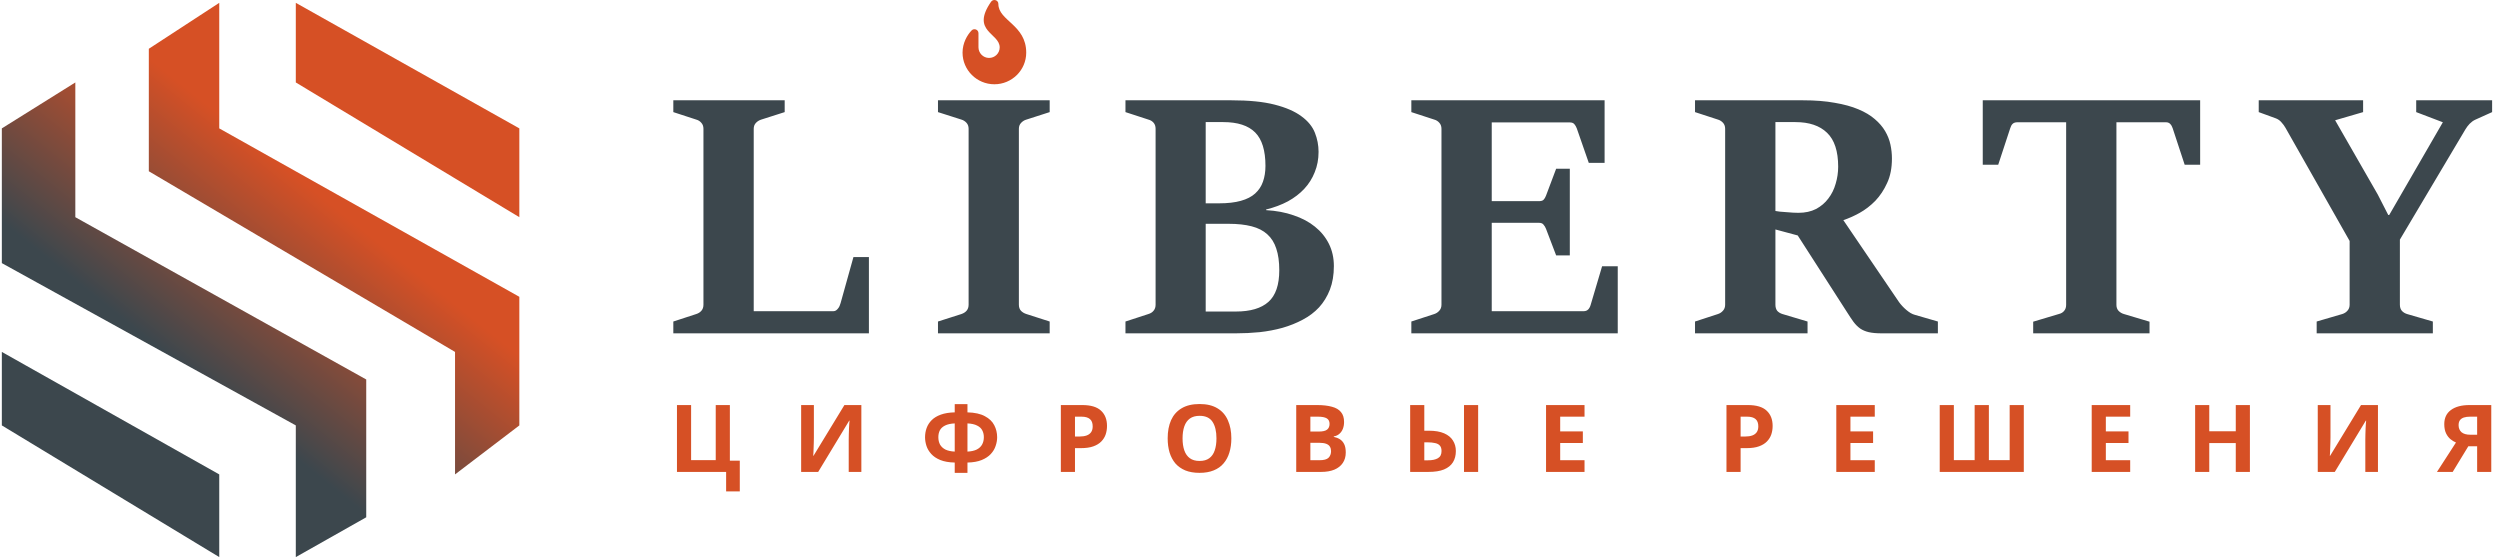
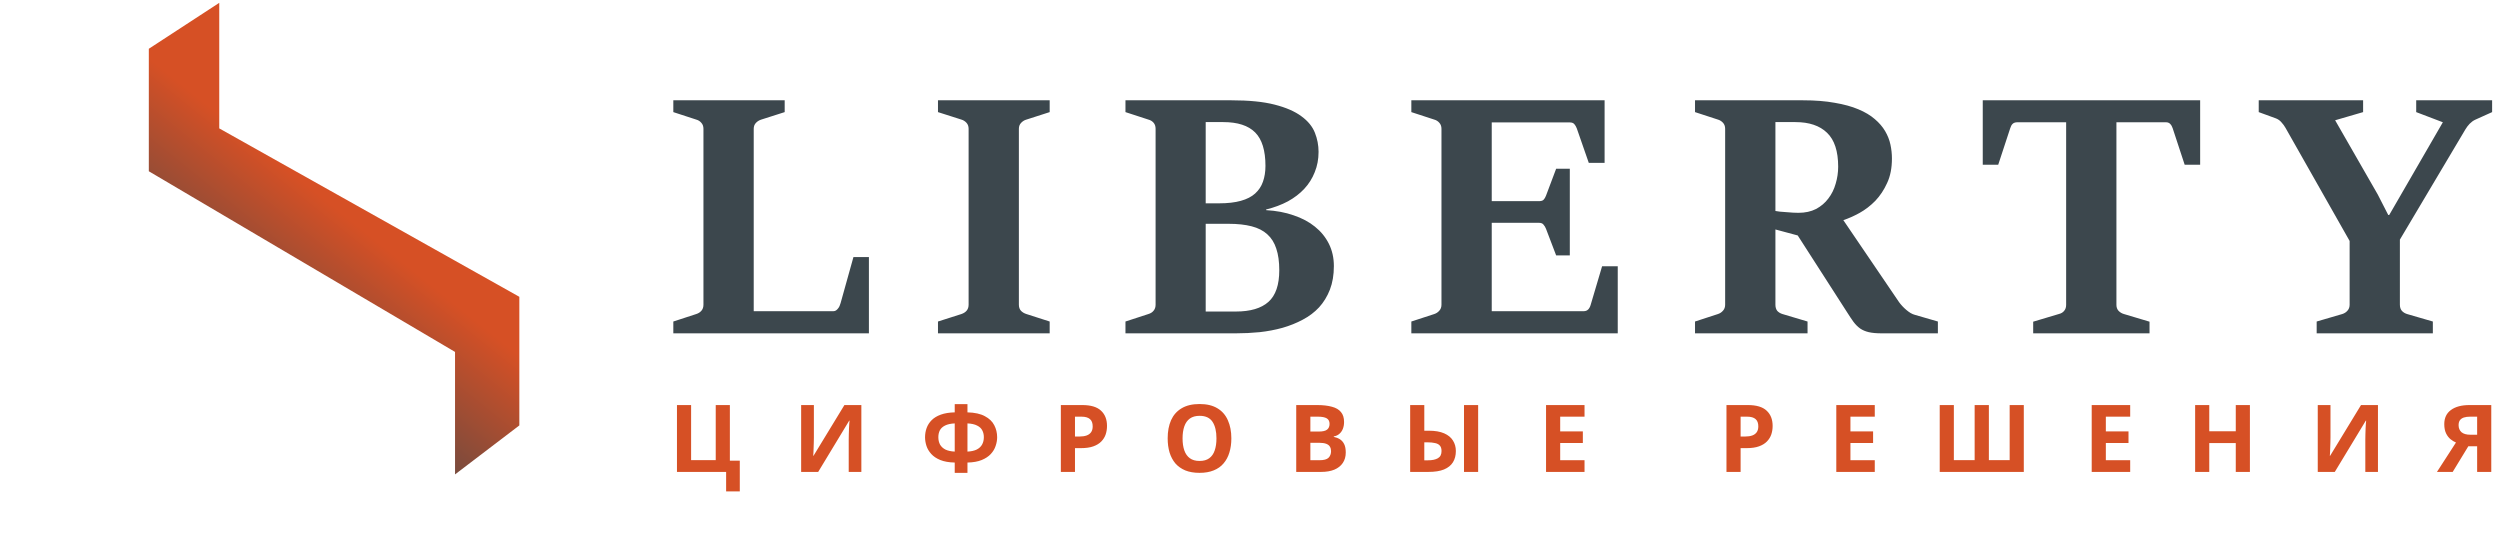
<svg xmlns="http://www.w3.org/2000/svg" width="1335" height="298" viewBox="0 0 1335 298" fill="none">
  <path d="M359.553 171.689L371.82 167.689C372.946 167.333 373.865 166.741 374.576 165.911C375.287 165.081 375.642 164.015 375.642 162.711V68.755C375.642 67.452 375.257 66.385 374.487 65.555C373.776 64.726 372.887 64.163 371.82 63.867L359.553 59.867V53.556H419.02V59.867L406.487 63.867C405.361 64.222 404.413 64.815 403.642 65.644C402.872 66.474 402.487 67.511 402.487 68.755V166.178H445.065C445.598 166.178 446.072 166.03 446.487 165.733C446.902 165.437 447.257 165.081 447.553 164.667C447.909 164.252 448.176 163.807 448.353 163.333C448.591 162.8 448.768 162.296 448.887 161.822L455.731 137.289H463.998V178H359.553V171.689ZM500.882 171.689L513.415 167.689C514.6 167.274 515.519 166.681 516.171 165.911C516.882 165.081 517.237 164.015 517.237 162.711V68.755C517.237 67.452 516.852 66.385 516.082 65.555C515.311 64.726 514.422 64.163 513.415 63.867L500.882 59.867V53.556H560.526V59.867L548.082 63.867C547.015 64.163 546.067 64.755 545.237 65.644C544.467 66.474 544.082 67.511 544.082 68.755V162.711C544.082 164.074 544.467 165.17 545.237 166C546.008 166.77 546.956 167.333 548.082 167.689L560.526 171.689V178H500.882V171.689ZM600.999 171.689L613.265 167.689C614.451 167.333 615.369 166.741 616.021 165.911C616.732 165.081 617.088 164.015 617.088 162.711V68.755C617.088 67.452 616.732 66.385 616.021 65.555C615.31 64.726 614.391 64.163 613.265 63.867L600.999 59.867V53.556H657.532C666.954 53.556 674.658 54.326 680.643 55.867C686.688 57.407 691.458 59.481 694.954 62.089C698.451 64.637 700.851 67.57 702.154 70.889C703.458 74.148 704.11 77.555 704.11 81.111C704.11 85.022 703.428 88.637 702.065 91.956C700.762 95.274 698.895 98.237 696.465 100.844C694.095 103.393 691.191 105.615 687.754 107.511C684.317 109.348 680.436 110.8 676.11 111.867V112.222C681.503 112.519 686.391 113.437 690.777 114.978C695.221 116.459 699.014 118.474 702.154 121.022C705.354 123.57 707.843 126.622 709.621 130.178C711.399 133.733 712.288 137.704 712.288 142.089C712.288 146.83 711.577 151.037 710.154 154.711C708.732 158.326 706.806 161.467 704.377 164.133C701.947 166.741 699.043 168.933 695.665 170.711C692.347 172.489 688.732 173.941 684.821 175.067C680.969 176.133 676.91 176.904 672.643 177.378C668.436 177.793 664.199 178 659.932 178H600.999V171.689ZM650.954 108.578C655.577 108.578 659.458 108.133 662.599 107.244C665.799 106.356 668.347 105.052 670.243 103.333C672.199 101.556 673.591 99.452 674.421 97.022C675.31 94.533 675.754 91.719 675.754 88.578C675.754 80.341 673.917 74.385 670.243 70.711C666.569 67.037 660.91 65.2 653.265 65.2H643.843V108.578H650.954ZM659.932 166.356C667.695 166.356 673.503 164.637 677.354 161.2C681.206 157.763 683.132 152.133 683.132 144.311C683.132 139.748 682.599 135.896 681.532 132.756C680.525 129.615 678.925 127.067 676.732 125.111C674.599 123.156 671.814 121.733 668.377 120.844C664.94 119.956 660.851 119.511 656.11 119.511H643.843V166.356H659.932ZM753.655 171.689L765.922 167.689C766.988 167.333 767.877 166.741 768.588 165.911C769.359 165.081 769.744 164.015 769.744 162.711V68.755C769.744 67.452 769.359 66.385 768.588 65.555C767.877 64.726 766.988 64.163 765.922 63.867L753.655 59.867V53.556H856.855V86.978H848.411L842.011 68.578C841.655 67.63 841.211 66.859 840.677 66.267C840.144 65.674 839.374 65.378 838.366 65.378H796.588V107.422H821.744C822.929 107.422 823.759 107.185 824.233 106.711C824.766 106.178 825.211 105.437 825.566 104.489L830.988 90.089H838.277V136.4H830.988L825.566 122.178C825.211 121.289 824.766 120.548 824.233 119.956C823.759 119.304 822.929 118.978 821.744 118.978H796.588V166.178H845.655C846.662 166.178 847.462 165.881 848.055 165.289C848.648 164.696 849.092 163.896 849.388 162.889L855.522 142.178H863.877V178H753.655V171.689ZM905.139 171.689L917.406 167.689C918.473 167.333 919.362 166.741 920.073 165.911C920.843 165.081 921.228 164.015 921.228 162.711V68.755C921.228 67.452 920.843 66.385 920.073 65.555C919.302 64.726 918.414 64.163 917.406 63.867L905.139 59.867V53.556H962.739C969.199 53.556 974.858 54 979.717 54.889C984.636 55.718 988.843 56.874 992.339 58.355C995.895 59.837 998.828 61.585 1001.14 63.6C1003.45 65.555 1005.29 67.689 1006.65 70C1008.01 72.311 1008.96 74.711 1009.49 77.2C1010.03 79.689 1010.29 82.178 1010.29 84.667C1010.29 89.704 1009.44 94.059 1007.72 97.733C1006.06 101.407 1003.95 104.578 1001.41 107.244C998.858 109.852 996.043 112.015 992.962 113.733C989.939 115.393 987.065 116.667 984.339 117.556L1014.12 161.378C1014.59 162.03 1015.15 162.711 1015.81 163.422C1016.46 164.133 1017.17 164.815 1017.94 165.467C1018.71 166.119 1019.48 166.681 1020.25 167.156C1021.08 167.63 1021.85 167.956 1022.56 168.133L1034.83 171.689V178H1004.78C1002 178 999.717 177.793 997.939 177.378C996.162 176.963 994.621 176.311 993.317 175.422C992.014 174.474 990.828 173.289 989.762 171.867C988.695 170.385 987.51 168.607 986.206 166.533L959.984 125.733L948.073 122.533V162.711C948.073 164.074 948.399 165.17 949.051 166C949.762 166.77 950.68 167.333 951.806 167.689L965.228 171.689V178H905.139V171.689ZM960.339 113.644C963.954 113.644 967.095 112.963 969.762 111.6C972.428 110.178 974.621 108.311 976.339 106C978.117 103.689 979.421 101.052 980.251 98.089C981.139 95.126 981.584 92.104 981.584 89.022C981.584 80.726 979.599 74.681 975.628 70.889C971.717 67.096 966.088 65.2 958.739 65.2H948.073V112.667C948.606 112.785 949.406 112.904 950.473 113.022C951.539 113.081 952.695 113.17 953.939 113.289C955.184 113.407 956.369 113.496 957.495 113.556C958.68 113.615 959.628 113.644 960.339 113.644ZM1085.72 171.778L1099.41 167.689C1100.65 167.393 1101.6 166.83 1102.25 166C1102.97 165.17 1103.32 164.104 1103.32 162.8V65.289H1077.28C1076.15 65.289 1075.29 65.585 1074.7 66.178C1074.17 66.711 1073.75 67.481 1073.45 68.489L1067.05 87.956H1058.79V53.556H1174.88V87.956H1166.61L1160.21 68.489C1159.91 67.541 1159.47 66.77 1158.88 66.178C1158.34 65.585 1157.57 65.289 1156.57 65.289H1130.17V162.8C1130.17 164.104 1130.55 165.17 1131.32 166C1132.15 166.83 1133.1 167.393 1134.17 167.689L1147.85 171.778V178H1085.72V171.778ZM1237.1 171.689L1250.79 167.689C1251.91 167.333 1252.83 166.741 1253.54 165.911C1254.31 165.081 1254.7 164.015 1254.7 162.711V128.667L1220.48 68.311C1219.88 67.244 1219.17 66.267 1218.34 65.378C1217.57 64.43 1216.59 63.718 1215.41 63.244L1206.16 59.867V53.556H1261.9V59.867L1246.96 64.222L1269.72 103.867L1275.32 114.8H1275.85L1304.48 65.289L1290.25 59.867V53.556H1330.79V59.867L1321.72 63.956C1320.71 64.43 1319.73 65.141 1318.79 66.089C1317.9 67.037 1317.16 68.015 1316.56 69.022L1281.54 127.956V162.711C1281.54 164.074 1281.9 165.17 1282.61 166C1283.32 166.77 1284.24 167.333 1285.36 167.689L1299.14 171.689V178H1237.1V171.689Z" fill="#3C474D" />
  <path d="M395.05 246V262.4H387.75V252H361.5V216.3H369.05V245.7H382.2V216.3H389.75V246H395.05ZM427.813 216.3H434.613V233.55C434.613 234.383 434.596 235.317 434.563 236.35C434.529 237.383 434.496 238.4 434.463 239.4C434.429 240.367 434.396 241.217 434.363 241.95C434.329 242.65 434.296 243.133 434.263 243.4H434.413L450.913 216.3H459.963V252H453.213V234.85C453.213 233.95 453.229 232.967 453.263 231.9C453.296 230.8 453.329 229.75 453.363 228.75C453.429 227.75 453.479 226.883 453.513 226.15C453.579 225.383 453.629 224.883 453.663 224.65H453.463L436.913 252H427.813V216.3ZM516.625 215.8V220.2C520.525 220.3 523.625 220.983 525.925 222.25C528.258 223.483 529.925 225.083 530.925 227.05C531.958 229.017 532.475 231.167 532.475 233.5C532.475 235 532.208 236.533 531.675 238.1C531.175 239.667 530.308 241.117 529.075 242.45C527.875 243.75 526.258 244.817 524.225 245.65C522.191 246.483 519.658 246.933 516.625 247V252.5H509.825V247C506.758 246.933 504.191 246.483 502.125 245.65C500.091 244.817 498.475 243.733 497.275 242.4C496.075 241.067 495.225 239.633 494.725 238.1C494.225 236.533 493.975 235 493.975 233.5C493.975 231.767 494.258 230.117 494.825 228.55C495.391 226.983 496.291 225.583 497.525 224.35C498.758 223.117 500.391 222.133 502.425 221.4C504.458 220.667 506.925 220.267 509.825 220.2V215.8H516.625ZM509.825 226.1C507.658 226.2 505.925 226.583 504.625 227.25C503.358 227.883 502.441 228.733 501.875 229.8C501.341 230.867 501.075 232.083 501.075 233.45C501.075 234.95 501.375 236.267 501.975 237.4C502.608 238.5 503.558 239.383 504.825 240.05C506.125 240.683 507.791 241.05 509.825 241.15V226.1ZM516.625 241.15C518.658 241.05 520.308 240.683 521.575 240.05C522.875 239.383 523.825 238.5 524.425 237.4C525.058 236.267 525.375 234.95 525.375 233.45C525.375 232.083 525.091 230.867 524.525 229.8C523.991 228.733 523.075 227.883 521.775 227.25C520.508 226.583 518.791 226.2 516.625 226.1V241.15ZM577.892 216.3C582.492 216.3 585.842 217.3 587.942 219.3C590.076 221.267 591.142 223.983 591.142 227.45C591.142 229.017 590.909 230.517 590.442 231.95C589.976 233.35 589.192 234.617 588.092 235.75C587.026 236.85 585.609 237.717 583.842 238.35C582.076 238.983 579.892 239.3 577.292 239.3H574.042V252H566.492V216.3H577.892ZM577.492 222.5H574.042V233.1H576.542C577.976 233.1 579.209 232.917 580.242 232.55C581.276 232.183 582.076 231.6 582.642 230.8C583.209 230 583.492 228.967 583.492 227.7C583.492 225.933 583.009 224.633 582.042 223.8C581.076 222.933 579.559 222.5 577.492 222.5ZM657.539 234.1C657.539 236.867 657.189 239.383 656.489 241.65C655.822 243.883 654.789 245.817 653.389 247.45C652.022 249.083 650.255 250.333 648.089 251.2C645.955 252.067 643.439 252.5 640.539 252.5C637.639 252.5 635.105 252.067 632.939 251.2C630.805 250.3 629.039 249.05 627.639 247.45C626.272 245.817 625.239 243.867 624.539 241.6C623.872 239.333 623.539 236.817 623.539 234.05C623.539 230.35 624.139 227.133 625.339 224.4C626.572 221.667 628.439 219.55 630.939 218.05C633.472 216.517 636.689 215.75 640.589 215.75C644.455 215.75 647.639 216.517 650.139 218.05C652.639 219.55 654.489 221.683 655.689 224.45C656.922 227.183 657.539 230.4 657.539 234.1ZM631.489 234.1C631.489 236.6 631.805 238.75 632.439 240.55C633.072 242.35 634.055 243.733 635.389 244.7C636.722 245.667 638.439 246.15 640.539 246.15C642.705 246.15 644.439 245.667 645.739 244.7C647.072 243.733 648.039 242.35 648.639 240.55C649.272 238.75 649.589 236.6 649.589 234.1C649.589 230.333 648.889 227.383 647.489 225.25C646.089 223.117 643.789 222.05 640.589 222.05C638.455 222.05 636.722 222.533 635.389 223.5C634.055 224.467 633.072 225.85 632.439 227.65C631.805 229.45 631.489 231.6 631.489 234.1ZM703.284 216.3C706.45 216.3 709.1 216.6 711.234 217.2C713.4 217.767 715.017 218.717 716.084 220.05C717.184 221.35 717.734 223.117 717.734 225.35C717.734 226.683 717.517 227.9 717.084 229C716.65 230.1 716.017 231 715.184 231.7C714.384 232.4 713.4 232.85 712.234 233.05V233.3C713.434 233.533 714.517 233.95 715.484 234.55C716.45 235.15 717.217 236.017 717.784 237.15C718.35 238.283 718.634 239.783 718.634 241.65C718.634 243.817 718.1 245.683 717.034 247.25C716 248.783 714.5 249.967 712.534 250.8C710.567 251.6 708.234 252 705.534 252H692.184V216.3H703.284ZM704.134 230.45C706.334 230.45 707.85 230.1 708.684 229.4C709.55 228.7 709.984 227.683 709.984 226.35C709.984 224.983 709.484 224 708.484 223.4C707.484 222.8 705.9 222.5 703.734 222.5H699.734V230.45H704.134ZM699.734 236.45V245.75H704.684C706.95 245.75 708.534 245.317 709.434 244.45C710.334 243.55 710.784 242.367 710.784 240.9C710.784 240 710.584 239.217 710.184 238.55C709.817 237.883 709.167 237.367 708.234 237C707.3 236.633 706.034 236.45 704.434 236.45H699.734ZM753.027 252V216.3H760.577V230H763.027C766.327 230 769.044 230.467 771.177 231.4C773.311 232.333 774.877 233.617 775.877 235.25C776.911 236.883 777.427 238.75 777.427 240.85C777.427 243.183 776.911 245.183 775.877 246.85C774.844 248.517 773.244 249.8 771.077 250.7C768.944 251.567 766.177 252 762.777 252H753.027ZM762.577 245.8C764.811 245.8 766.561 245.433 767.827 244.7C769.127 243.967 769.777 242.683 769.777 240.85C769.777 239.583 769.477 238.617 768.877 237.95C768.311 237.283 767.461 236.833 766.327 236.6C765.194 236.333 763.827 236.2 762.227 236.2H760.577V245.8H762.577ZM781.777 252V216.3H789.327V252H781.777ZM846.14 252H825.59V216.3H846.14V222.5H833.14V230.35H845.24V236.55H833.14V245.75H846.14V252ZM933.336 216.3C937.936 216.3 941.286 217.3 943.386 219.3C945.519 221.267 946.586 223.983 946.586 227.45C946.586 229.017 946.352 230.517 945.886 231.95C945.419 233.35 944.636 234.617 943.536 235.75C942.469 236.85 941.052 237.717 939.286 238.35C937.519 238.983 935.336 239.3 932.736 239.3H929.486V252H921.936V216.3H933.336ZM932.936 222.5H929.486V233.1H931.986C933.419 233.1 934.652 232.917 935.686 232.55C936.719 232.183 937.519 231.6 938.086 230.8C938.652 230 938.936 228.967 938.936 227.7C938.936 225.933 938.452 224.633 937.486 223.8C936.519 222.933 935.002 222.5 932.936 222.5ZM1001.13 252H980.582V216.3H1001.13V222.5H988.132V230.35H1000.23V236.55H988.132V245.75H1001.13V252ZM1080.71 252H1035.81V216.3H1043.36V245.7H1054.46V216.3H1062.06V245.7H1073.16V216.3H1080.71V252ZM1137.52 252H1116.97V216.3H1137.52V222.5H1124.52V230.35H1136.62V236.55H1124.52V245.75H1137.52V252ZM1201.45 252H1193.9V236.6H1179.75V252H1172.2V216.3H1179.75V230.3H1193.9V216.3H1201.45V252ZM1237.68 216.3H1244.48V233.55C1244.48 234.383 1244.46 235.317 1244.43 236.35C1244.39 237.383 1244.36 238.4 1244.33 239.4C1244.29 240.367 1244.26 241.217 1244.23 241.95C1244.19 242.65 1244.16 243.133 1244.13 243.4H1244.28L1260.78 216.3H1269.83V252H1263.08V234.85C1263.08 233.95 1263.09 232.967 1263.13 231.9C1263.16 230.8 1263.19 229.75 1263.23 228.75C1263.29 227.75 1263.34 226.883 1263.38 226.15C1263.44 225.383 1263.49 224.883 1263.53 224.65H1263.33L1246.78 252H1237.68V216.3ZM1318.09 238.3L1309.74 252H1301.34L1311.49 236.3C1310.52 235.9 1309.56 235.317 1308.59 234.55C1307.62 233.75 1306.82 232.7 1306.19 231.4C1305.56 230.067 1305.24 228.433 1305.24 226.5C1305.24 223.2 1306.42 220.683 1308.79 218.95C1311.16 217.183 1314.47 216.3 1318.74 216.3H1330.34V252H1322.79V238.3H1318.09ZM1319.04 222.5C1317.74 222.5 1316.62 222.65 1315.69 222.95C1314.79 223.25 1314.09 223.733 1313.59 224.4C1313.12 225.067 1312.89 225.95 1312.89 227.05C1312.89 228.617 1313.41 229.867 1314.44 230.8C1315.51 231.7 1317.11 232.15 1319.24 232.15H1322.79V222.5H1319.04Z" fill="#D65025" />
-   <path d="M40.225 44.03L0.981 68.558V140.506L157.959 227.172V297.485L195.569 276.227V202.644L40.225 115.979V44.03Z" fill="url(#paint0_linear_825_2)" />
-   <path d="M117.079 253.335V297.485L0.981 227.172V187.927L117.079 253.335Z" fill="url(#paint1_linear_825_2)" />
  <path d="M117.079 1.515L79.47 26.043V91.451L242.989 187.927V253.335L277.328 227.172V158.494L117.079 68.558V1.515Z" fill="url(#paint2_linear_825_2)" />
-   <path d="M277.328 68.558L157.959 1.515V44.03L277.328 115.979V68.558Z" fill="url(#paint3_linear_825_2)" />
-   <path d="M533.125 2.097C533.125 0.005 530.411 -0.783 529.216 0.951C518.25 16.862 533.833 17.578 533.833 25.312C533.833 28.444 531.256 30.978 528.091 30.937C524.977 30.897 522.5 28.32 522.5 25.229V17.713C522.5 15.806 520.156 14.881 518.832 16.263C516.461 18.735 514 22.968 514 28.125C514 37.43 521.626 45 531 45C540.374 45 548 37.43 548 28.125C548 13.158 533.125 11.162 533.125 2.097Z" fill="#D65025" />
  <defs>
    <linearGradient id="paint0_linear_825_2" x1="171.041" y1="104.532" x2="97.457" y2="196.103" gradientUnits="userSpaceOnUse">
      <stop stop-color="#D65025" />
      <stop offset="1" stop-color="#3C474D" />
    </linearGradient>
    <linearGradient id="paint1_linear_825_2" x1="171.041" y1="104.532" x2="97.457" y2="196.103" gradientUnits="userSpaceOnUse">
      <stop stop-color="#D65025" />
      <stop offset="1" stop-color="#3C474D" />
    </linearGradient>
    <linearGradient id="paint2_linear_825_2" x1="171.041" y1="104.532" x2="97.457" y2="196.103" gradientUnits="userSpaceOnUse">
      <stop stop-color="#D65025" />
      <stop offset="1" stop-color="#3C474D" />
    </linearGradient>
    <linearGradient id="paint3_linear_825_2" x1="171.041" y1="104.532" x2="97.457" y2="196.103" gradientUnits="userSpaceOnUse">
      <stop stop-color="#D65025" />
      <stop offset="1" stop-color="#3C474D" />
    </linearGradient>
  </defs>
</svg>